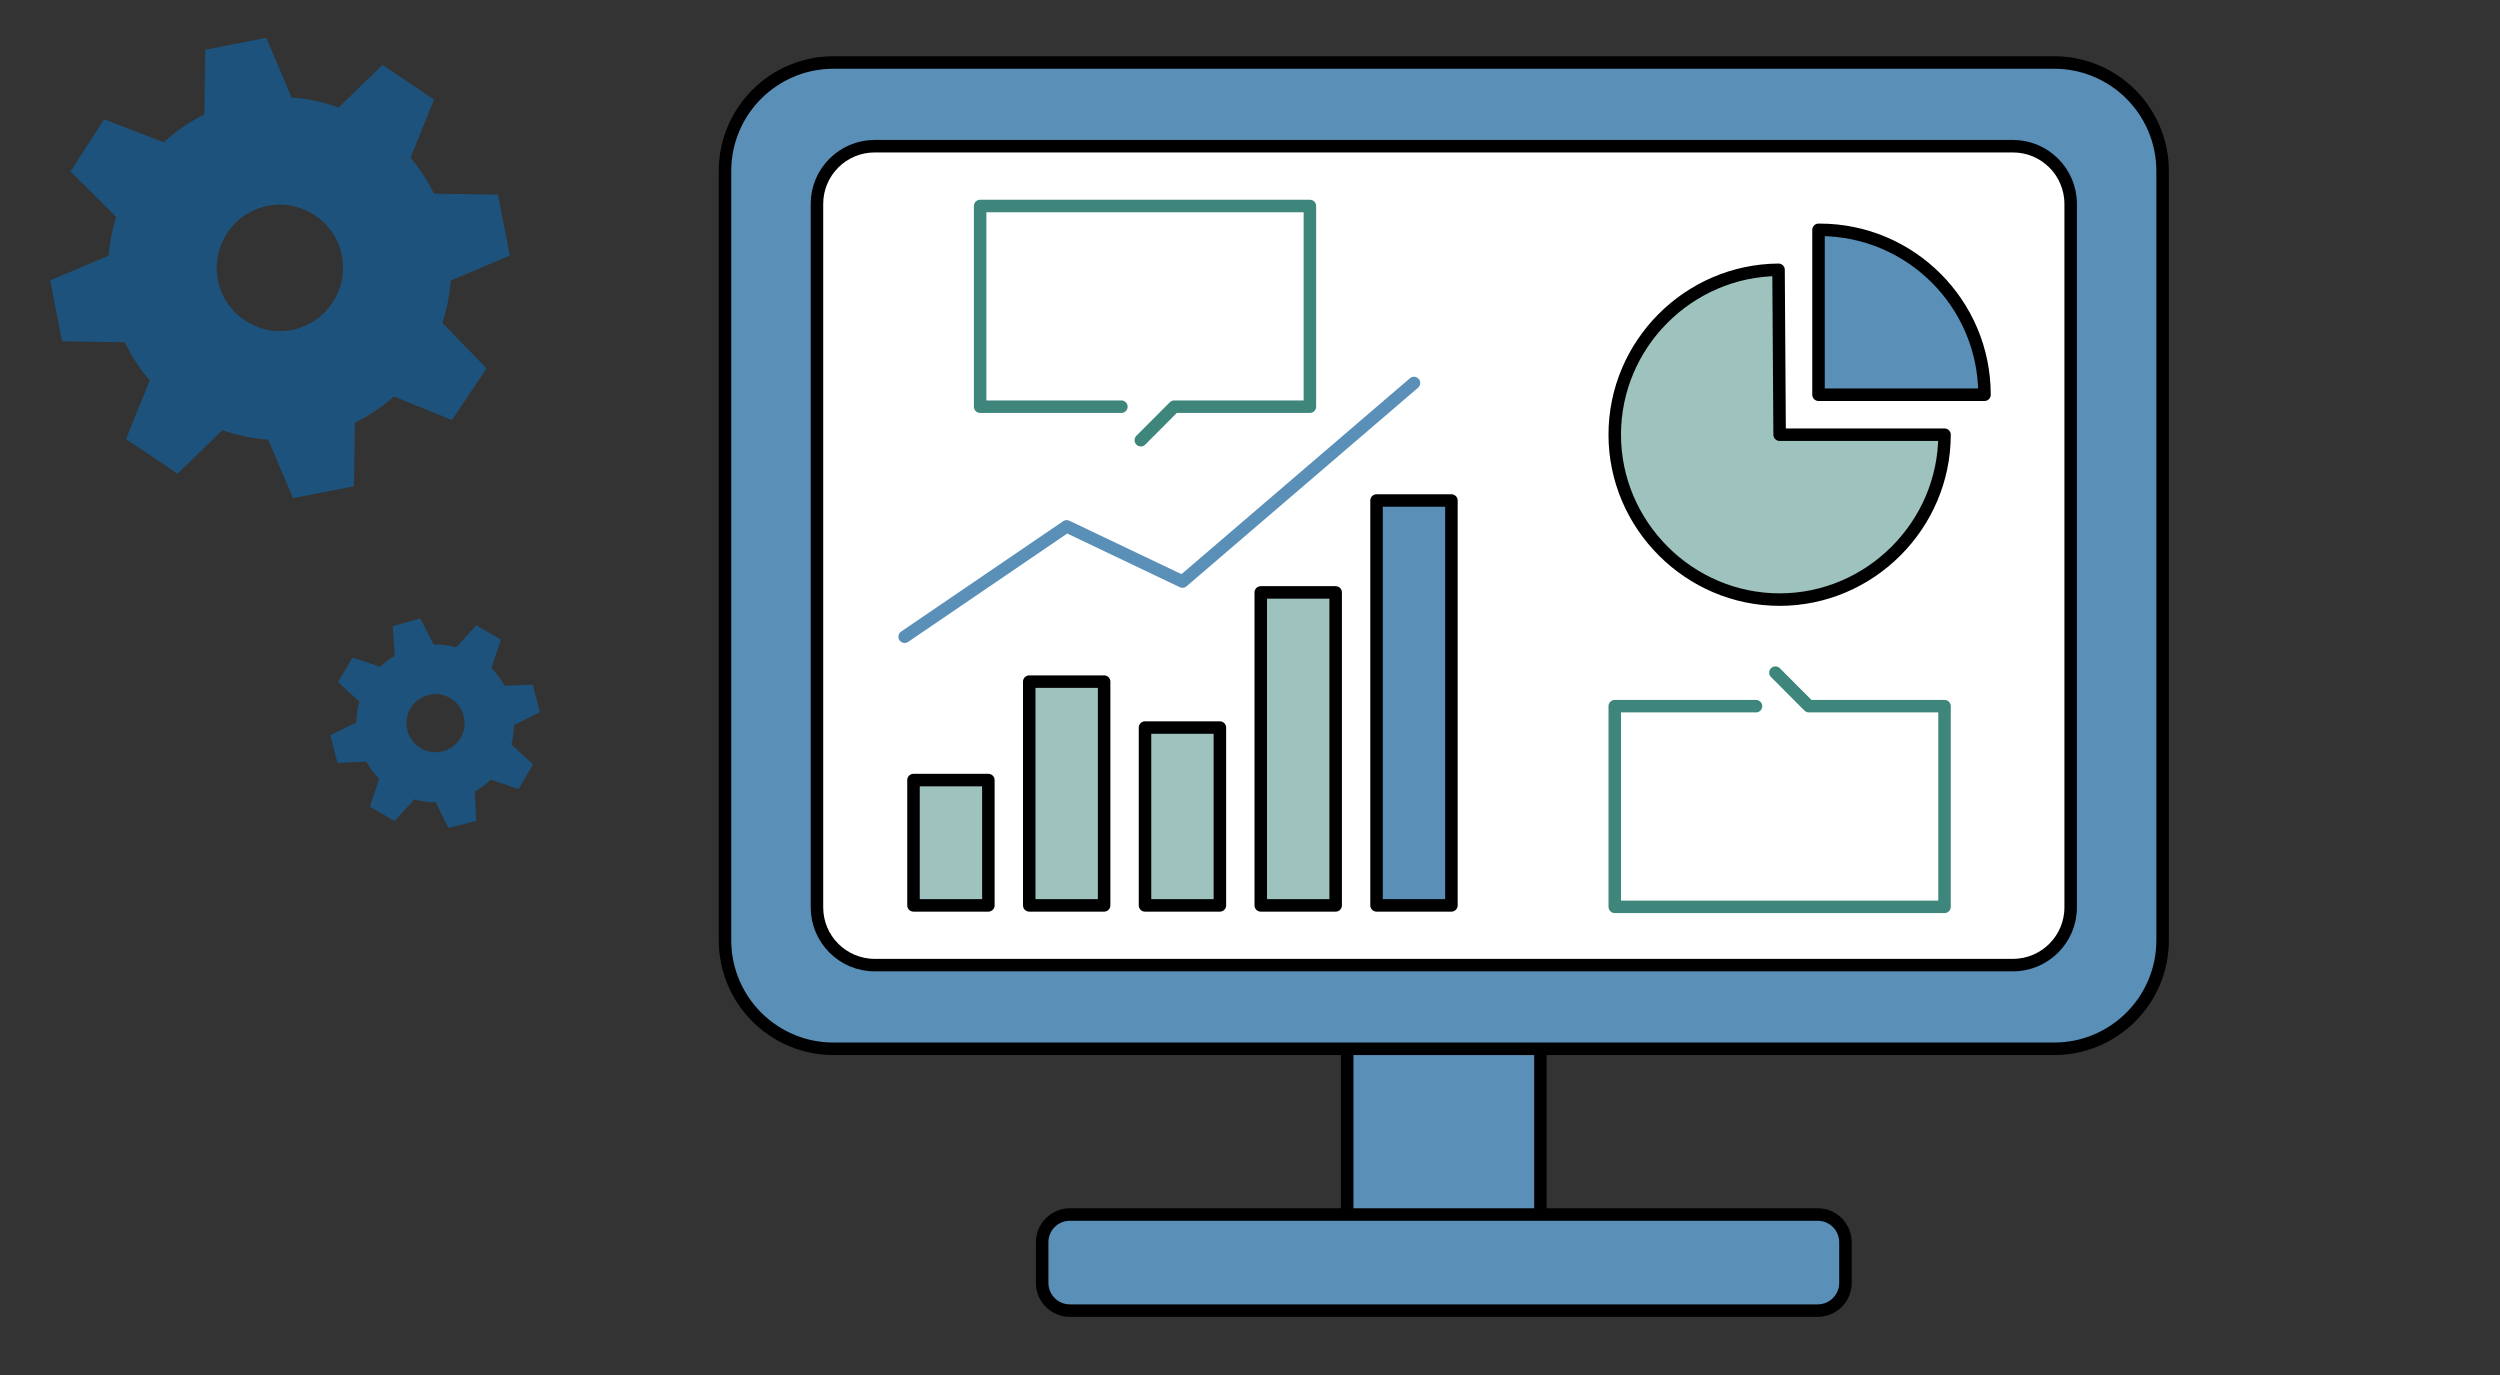
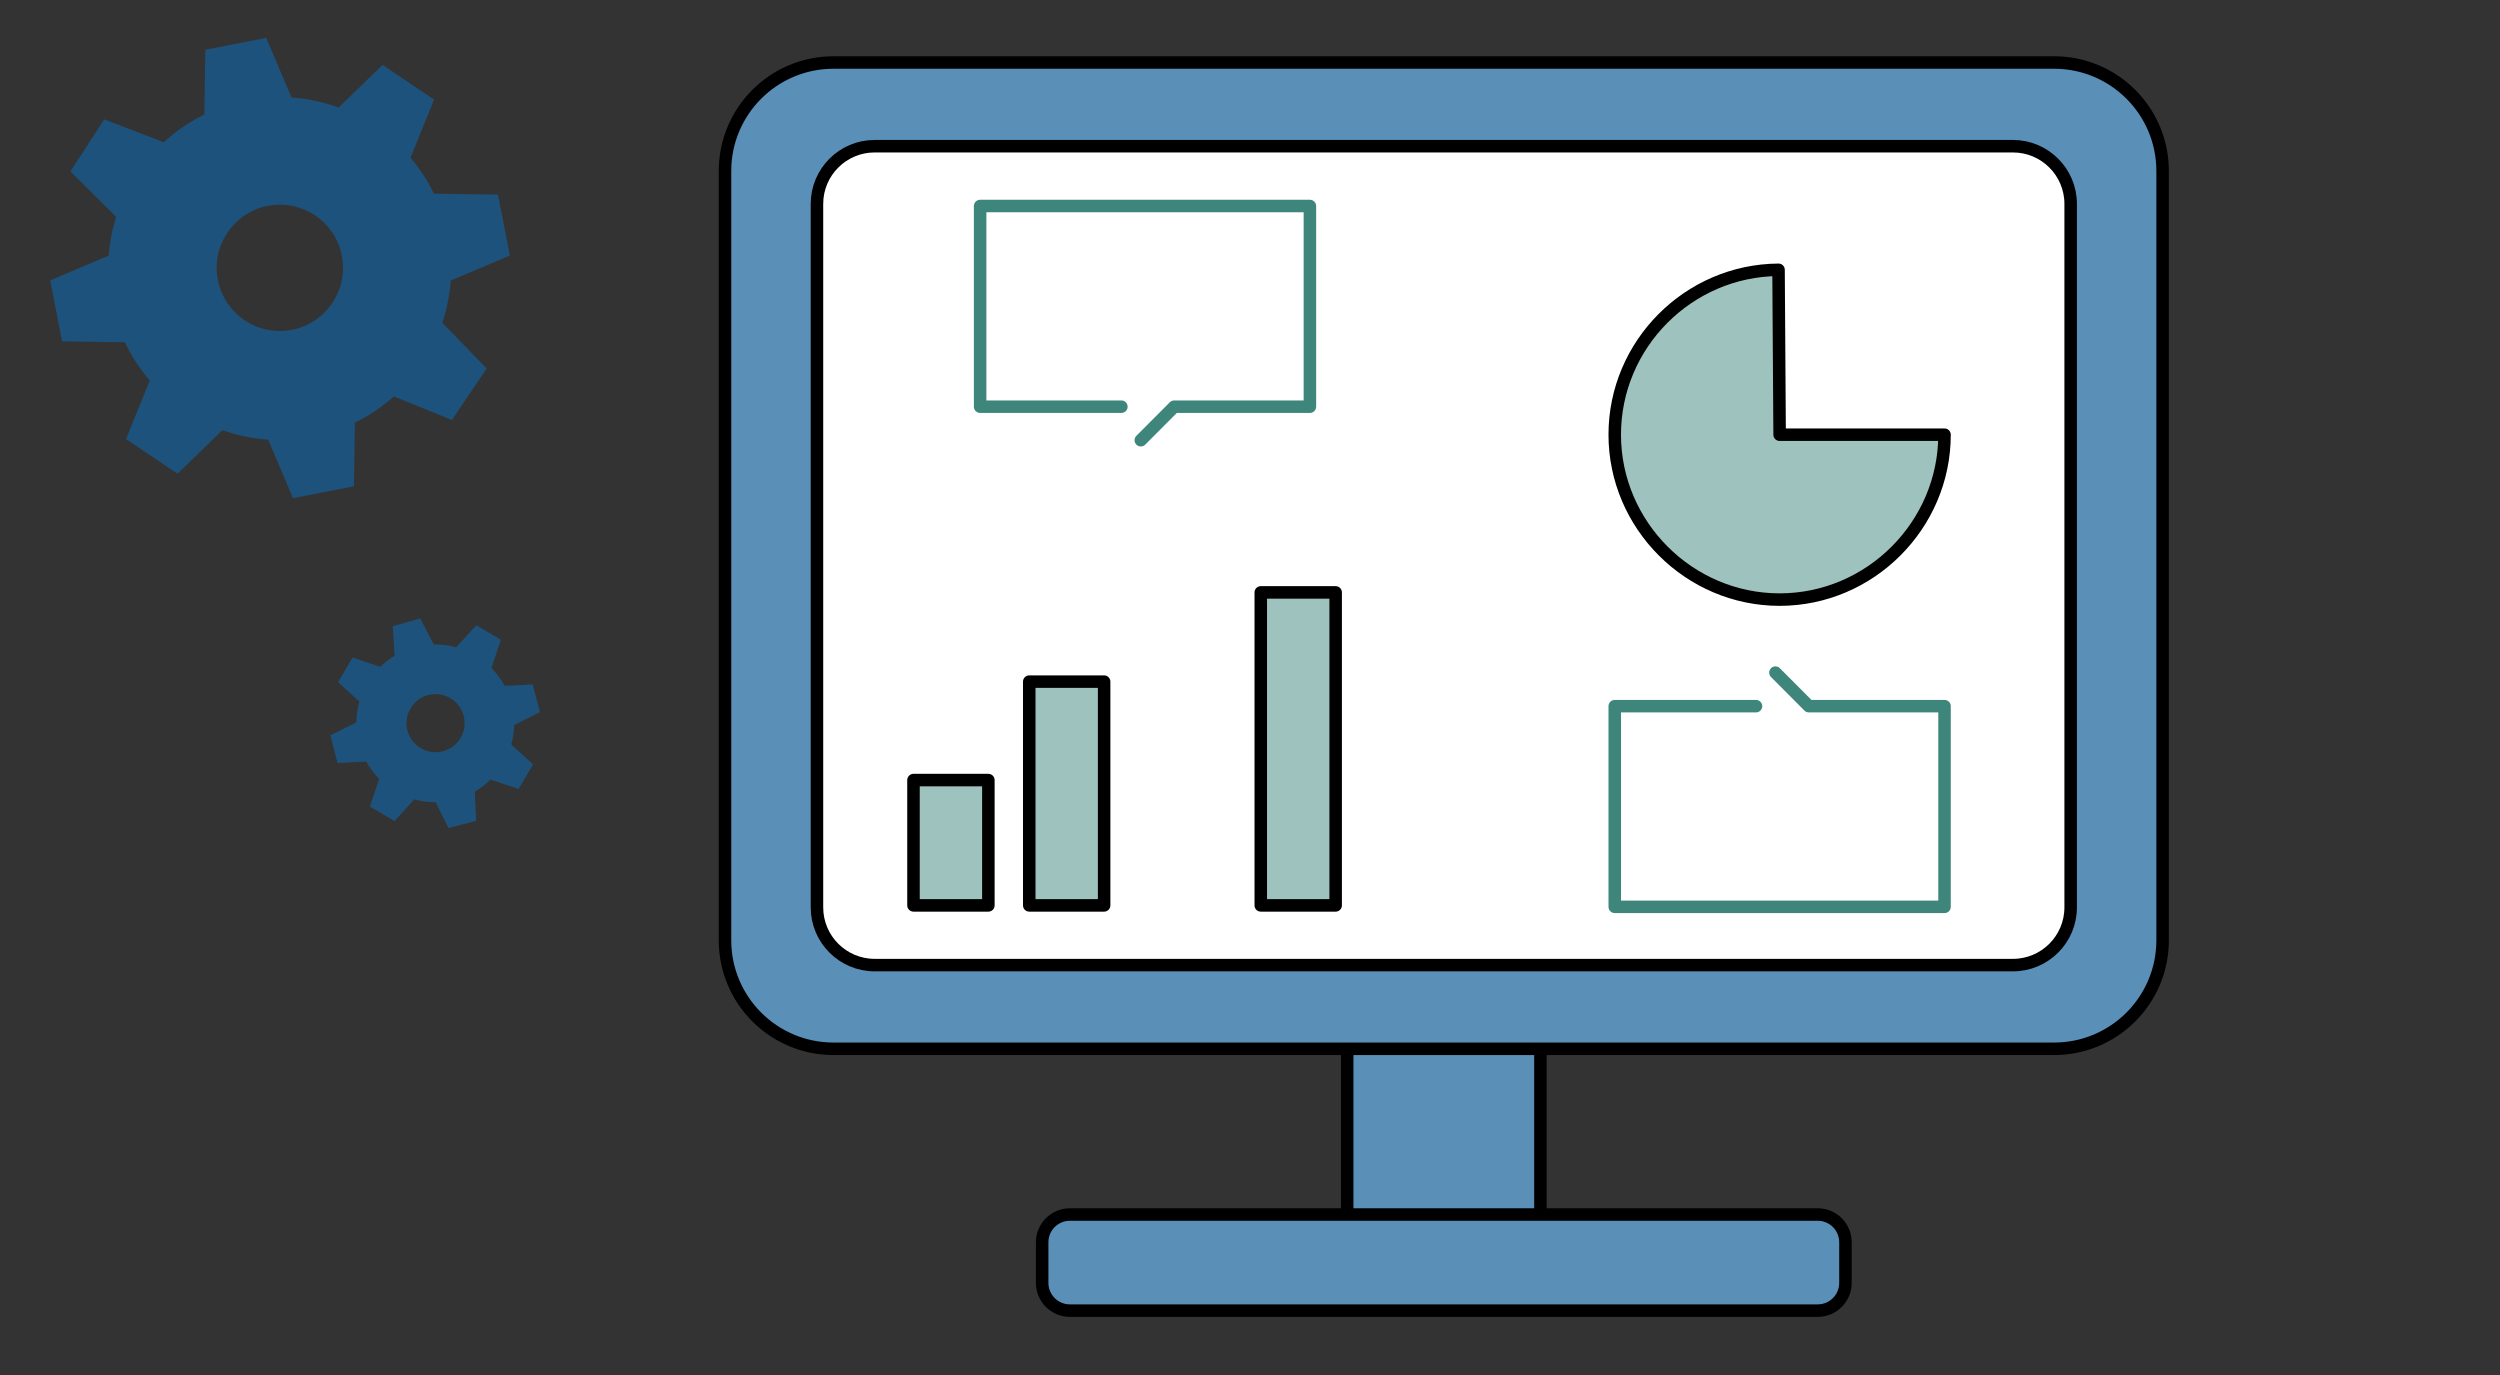
<svg xmlns="http://www.w3.org/2000/svg" width="200" height="110" viewBox="0 0 200 110" fill="none">
  <rect x="0" y="0" width="200" height="110" fill="#333333" stroke="none" />
  <mask id="mask0_931_5565" style="mask-type:alpha" maskUnits="userSpaceOnUse" x="0" y="0" width="200" height="110">
    <rect width="200" height="110" fill="#D9D9D9" />
  </mask>
  <g mask="url(#mask0_931_5565)">
    <path d="M123.234 81.183H107.775V99.952H123.234V81.183Z" fill="#5A90B8" stroke="black" stroke-linecap="round" stroke-linejoin="round" />
    <path d="M164.329 5H66.68C61.886 5 58 8.886 58 13.68V75.223C58 80.017 61.886 83.903 66.68 83.903H164.329C169.123 83.903 173.009 80.017 173.009 75.223V13.68C173.009 8.886 169.123 5 164.329 5Z" fill="#5A90B8" stroke="black" stroke-linecap="round" stroke-linejoin="round" />
    <path d="M69.974 11.696H161.036C163.584 11.696 165.653 13.765 165.653 16.312V72.591C165.653 75.139 163.584 77.208 161.036 77.208H69.974C67.426 77.208 65.357 75.139 65.357 72.591V16.312C65.357 13.765 67.426 11.696 69.974 11.696Z" fill="white" stroke="black" stroke-linecap="round" stroke-linejoin="round" />
    <path d="M145.418 97.162H85.591C84.367 97.162 83.373 98.155 83.373 99.38V102.632C83.373 103.857 84.367 104.85 85.591 104.85H145.418C146.643 104.85 147.636 103.857 147.636 102.632V99.38C147.636 98.155 146.643 97.162 145.418 97.162Z" fill="#5A90B8" stroke="black" stroke-linecap="round" stroke-linejoin="round" />
    <path d="M79.069 62.406H73.079V72.431H79.069V62.406Z" fill="#3E867C" fill-opacity="0.5" stroke="black" stroke-linecap="round" stroke-linejoin="round" />
    <path d="M88.33 54.53H82.34V72.431H88.33V54.53Z" fill="#3E867C" fill-opacity="0.5" stroke="black" stroke-linecap="round" stroke-linejoin="round" />
-     <path d="M97.591 58.206H91.6V72.431H97.591V58.206Z" fill="#3E867C" fill-opacity="0.5" stroke="black" stroke-linecap="round" stroke-linejoin="round" />
    <path d="M106.853 47.393H100.862V72.431H106.853V47.393Z" fill="#3E867C" fill-opacity="0.5" stroke="black" stroke-linecap="round" stroke-linejoin="round" />
-     <path d="M116.113 40.041H110.123V72.431H116.113V40.041Z" fill="#5A90B8" stroke="black" stroke-linecap="round" stroke-linejoin="round" />
-     <path d="M72.371 50.939L85.335 42.108L94.597 46.524L113.118 30.639" stroke="#5A90B8" stroke-linecap="round" stroke-linejoin="round" />
    <path d="M89.71 32.535H78.41V16.481H104.792V32.535H93.938L91.264 35.217" stroke="#3E867C" stroke-linecap="round" stroke-linejoin="round" />
    <path d="M140.48 56.493H129.18V72.546H155.562V56.493H144.708L142.035 53.81" stroke="#3E867C" stroke-linecap="round" stroke-linejoin="round" />
    <path d="M142.37 34.776H155.562C155.562 42.013 149.607 47.968 142.37 47.968C135.134 47.968 129.179 42.013 129.179 34.776C129.179 27.54 135.08 21.632 142.283 21.584L142.37 34.776Z" fill="#3E867C" fill-opacity="0.5" stroke="black" stroke-linecap="round" stroke-linejoin="round" />
-     <path d="M145.481 18.387H145.569C152.849 18.387 158.76 24.298 158.76 31.579H145.481V18.387Z" fill="#5A90B8" stroke="black" stroke-linecap="round" stroke-linejoin="round" />
    <g opacity="0.7">
      <path d="M40.789 20.446L39.837 15.57L34.715 15.493C34.207 14.448 33.576 13.483 32.84 12.617L34.725 7.967L30.603 5.193L27.09 8.604C25.891 8.165 24.624 7.889 23.319 7.8L21.3 3.026L16.424 3.978L16.349 9.161C15.15 9.746 14.059 10.496 13.1 11.378L8.334 9.547L5.636 13.718L9.293 17.35C8.977 18.346 8.773 19.385 8.693 20.45L4.015 22.43L4.967 27.305L9.987 27.379C10.518 28.498 11.192 29.521 11.981 30.437L10.083 35.123L14.203 37.897L17.791 34.412C18.958 34.828 20.192 35.087 21.457 35.17L23.44 39.854L28.316 38.902L28.39 33.809C29.534 33.252 30.58 32.543 31.507 31.715L36.154 33.597L38.93 29.477L35.384 25.825C35.746 24.744 35.975 23.609 36.057 22.445L40.788 20.443L40.789 20.446ZM23.358 26.388C20.619 26.923 17.963 25.135 17.429 22.396C16.894 19.657 18.682 17.001 21.421 16.467C24.16 15.932 26.815 17.72 27.35 20.459C27.885 23.198 26.098 25.853 23.358 26.388Z" fill="#13609A" />
    </g>
    <g opacity="0.7">
      <path d="M41.485 63.121L42.642 61.15L40.9 59.563C41.043 59.048 41.119 58.523 41.129 58.001L43.196 56.972L42.62 54.76L40.37 54.865C40.09 54.349 39.737 53.868 39.315 53.44L40.073 51.179L38.102 50.022L36.497 51.785C35.905 51.622 35.301 51.548 34.702 51.56L33.616 49.477L31.416 50.094L31.57 52.46C31.158 52.707 30.771 53.003 30.419 53.346L28.203 52.603L27.046 54.574L28.755 56.128C28.597 56.676 28.517 57.234 28.511 57.79L26.429 58.827L27.004 61.039L29.303 60.93C29.578 61.429 29.925 61.894 30.336 62.308L29.592 64.527L31.563 65.684L33.14 63.951C33.704 64.107 34.281 64.181 34.853 64.178L35.881 66.243L38.093 65.668L37.983 63.328C38.437 63.066 38.862 62.745 39.245 62.368L41.486 63.12L41.485 63.121ZM33.666 59.859C32.559 59.21 32.188 57.784 32.838 56.677C33.488 55.57 34.913 55.199 36.02 55.849C37.127 56.499 37.498 57.924 36.848 59.032C36.198 60.139 34.774 60.51 33.666 59.859Z" fill="#13609A" />
    </g>
  </g>
</svg>